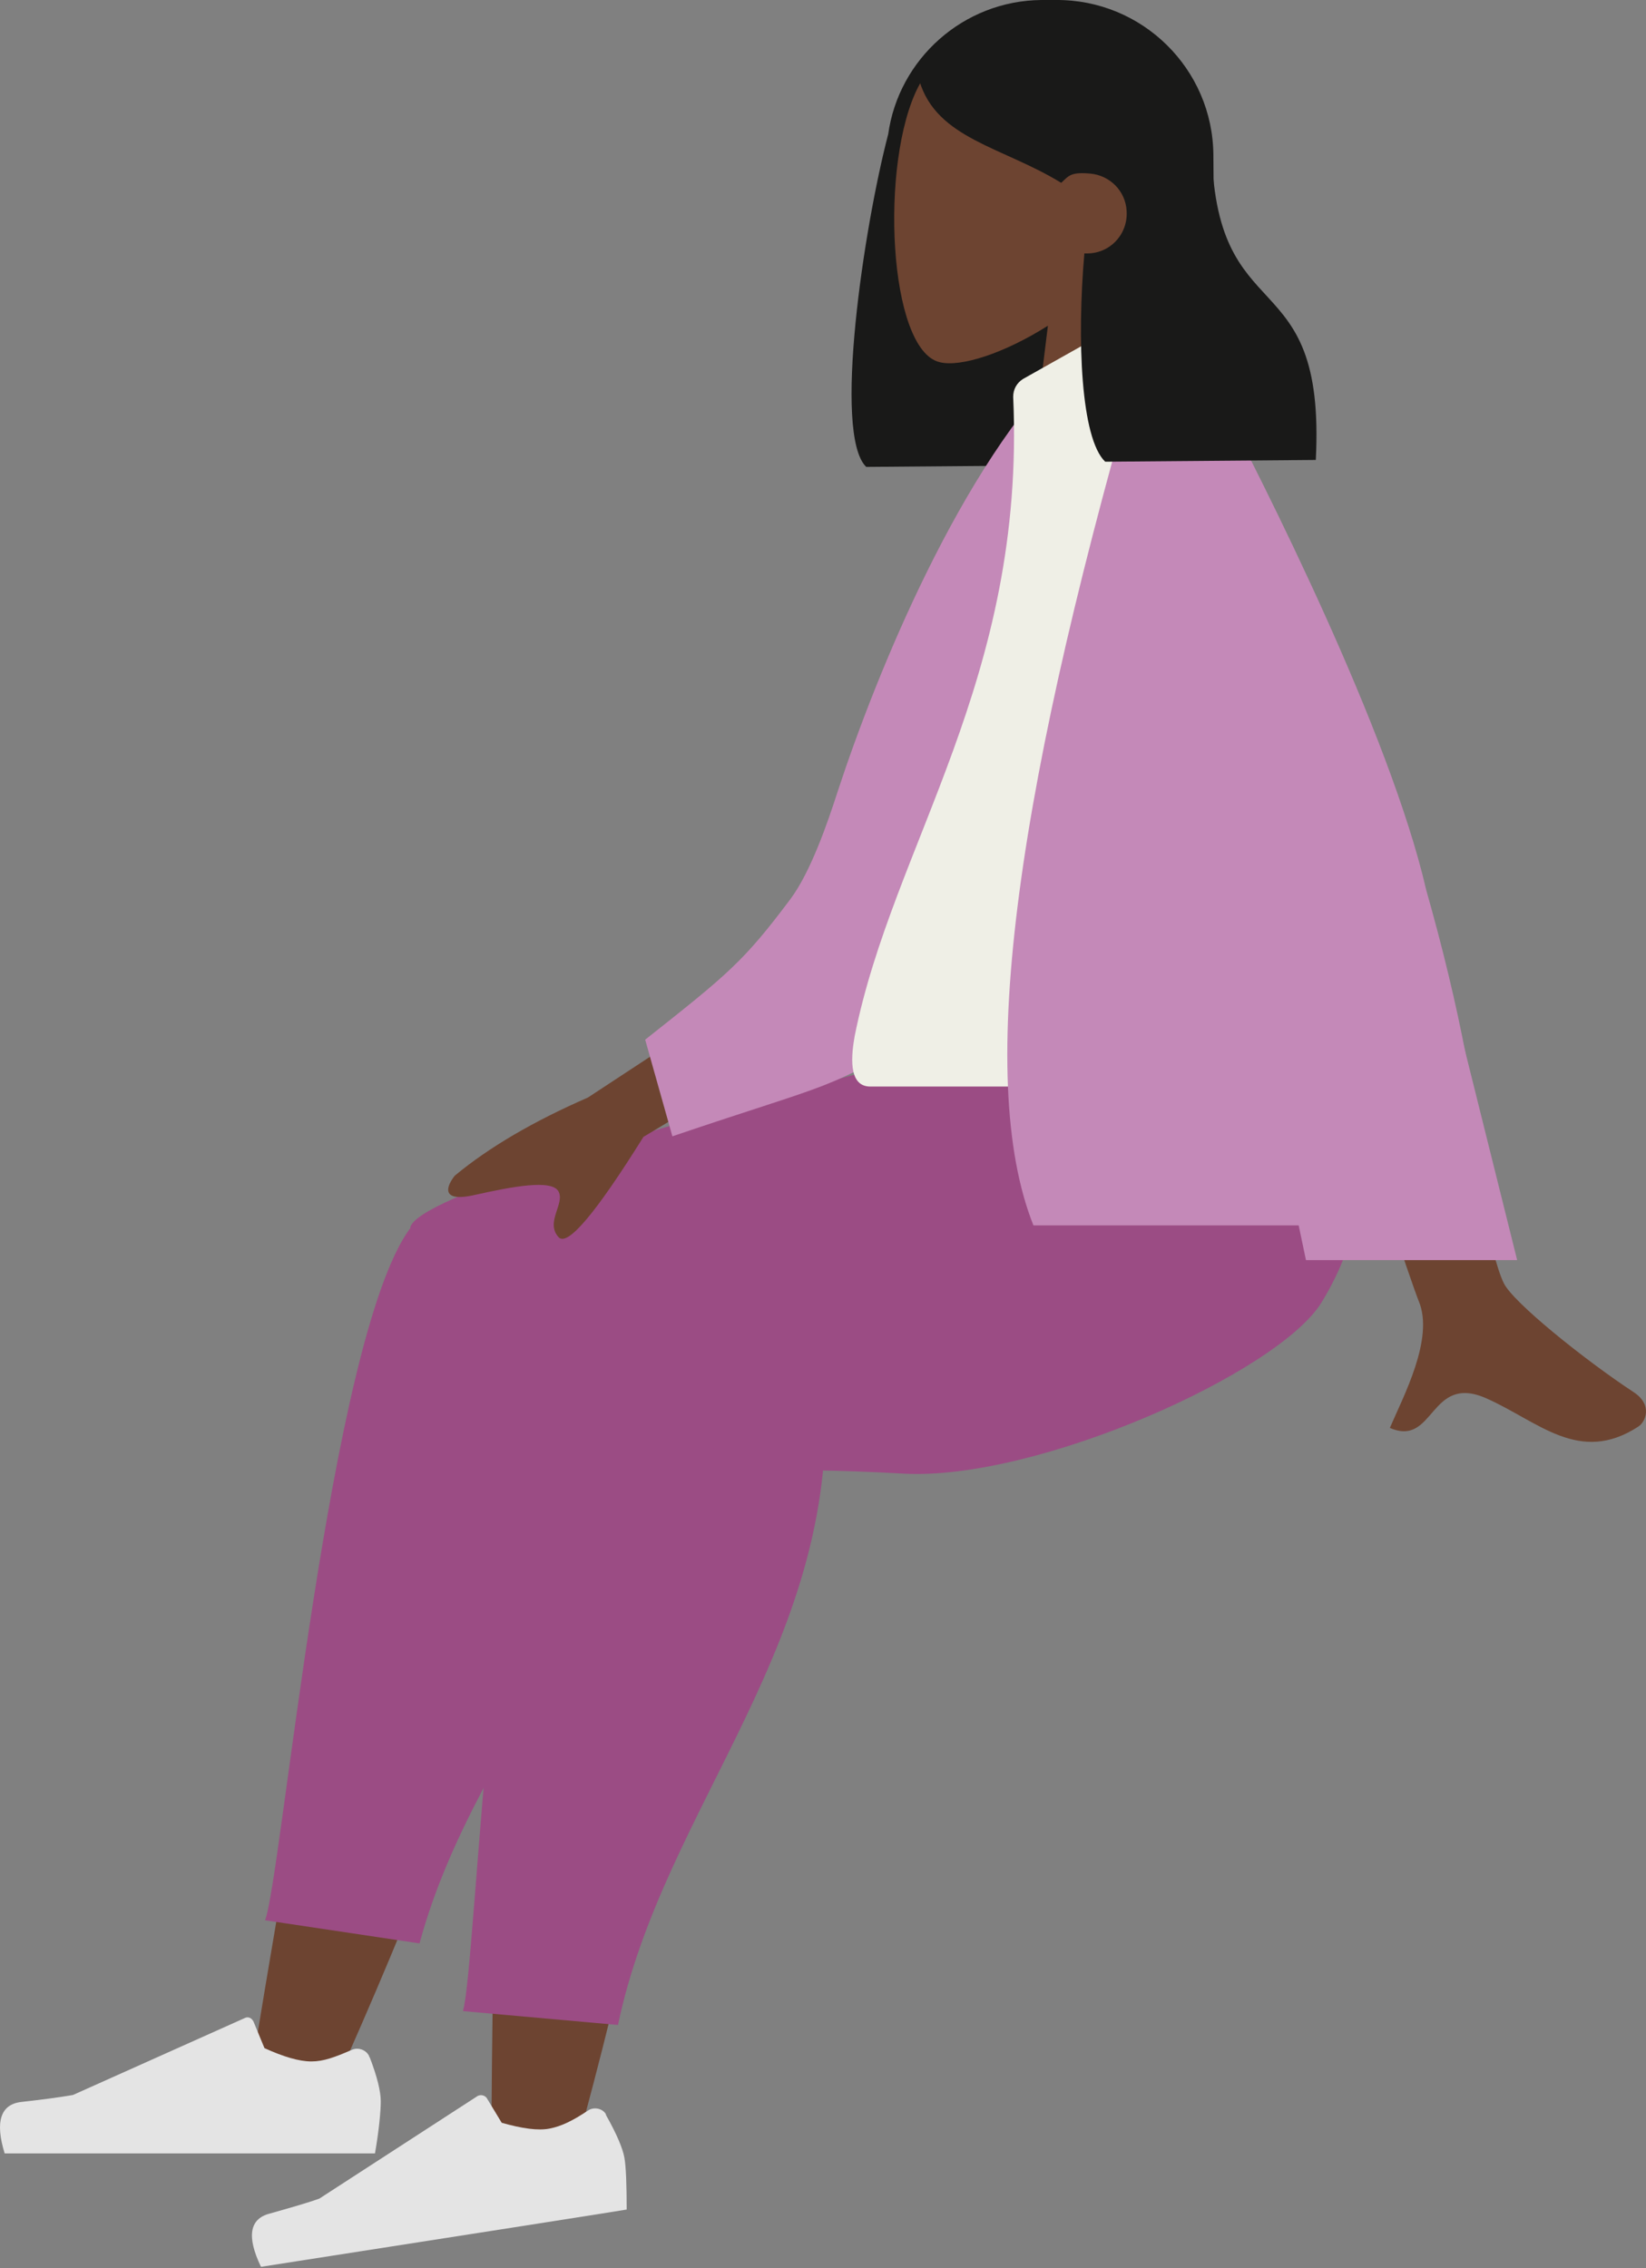
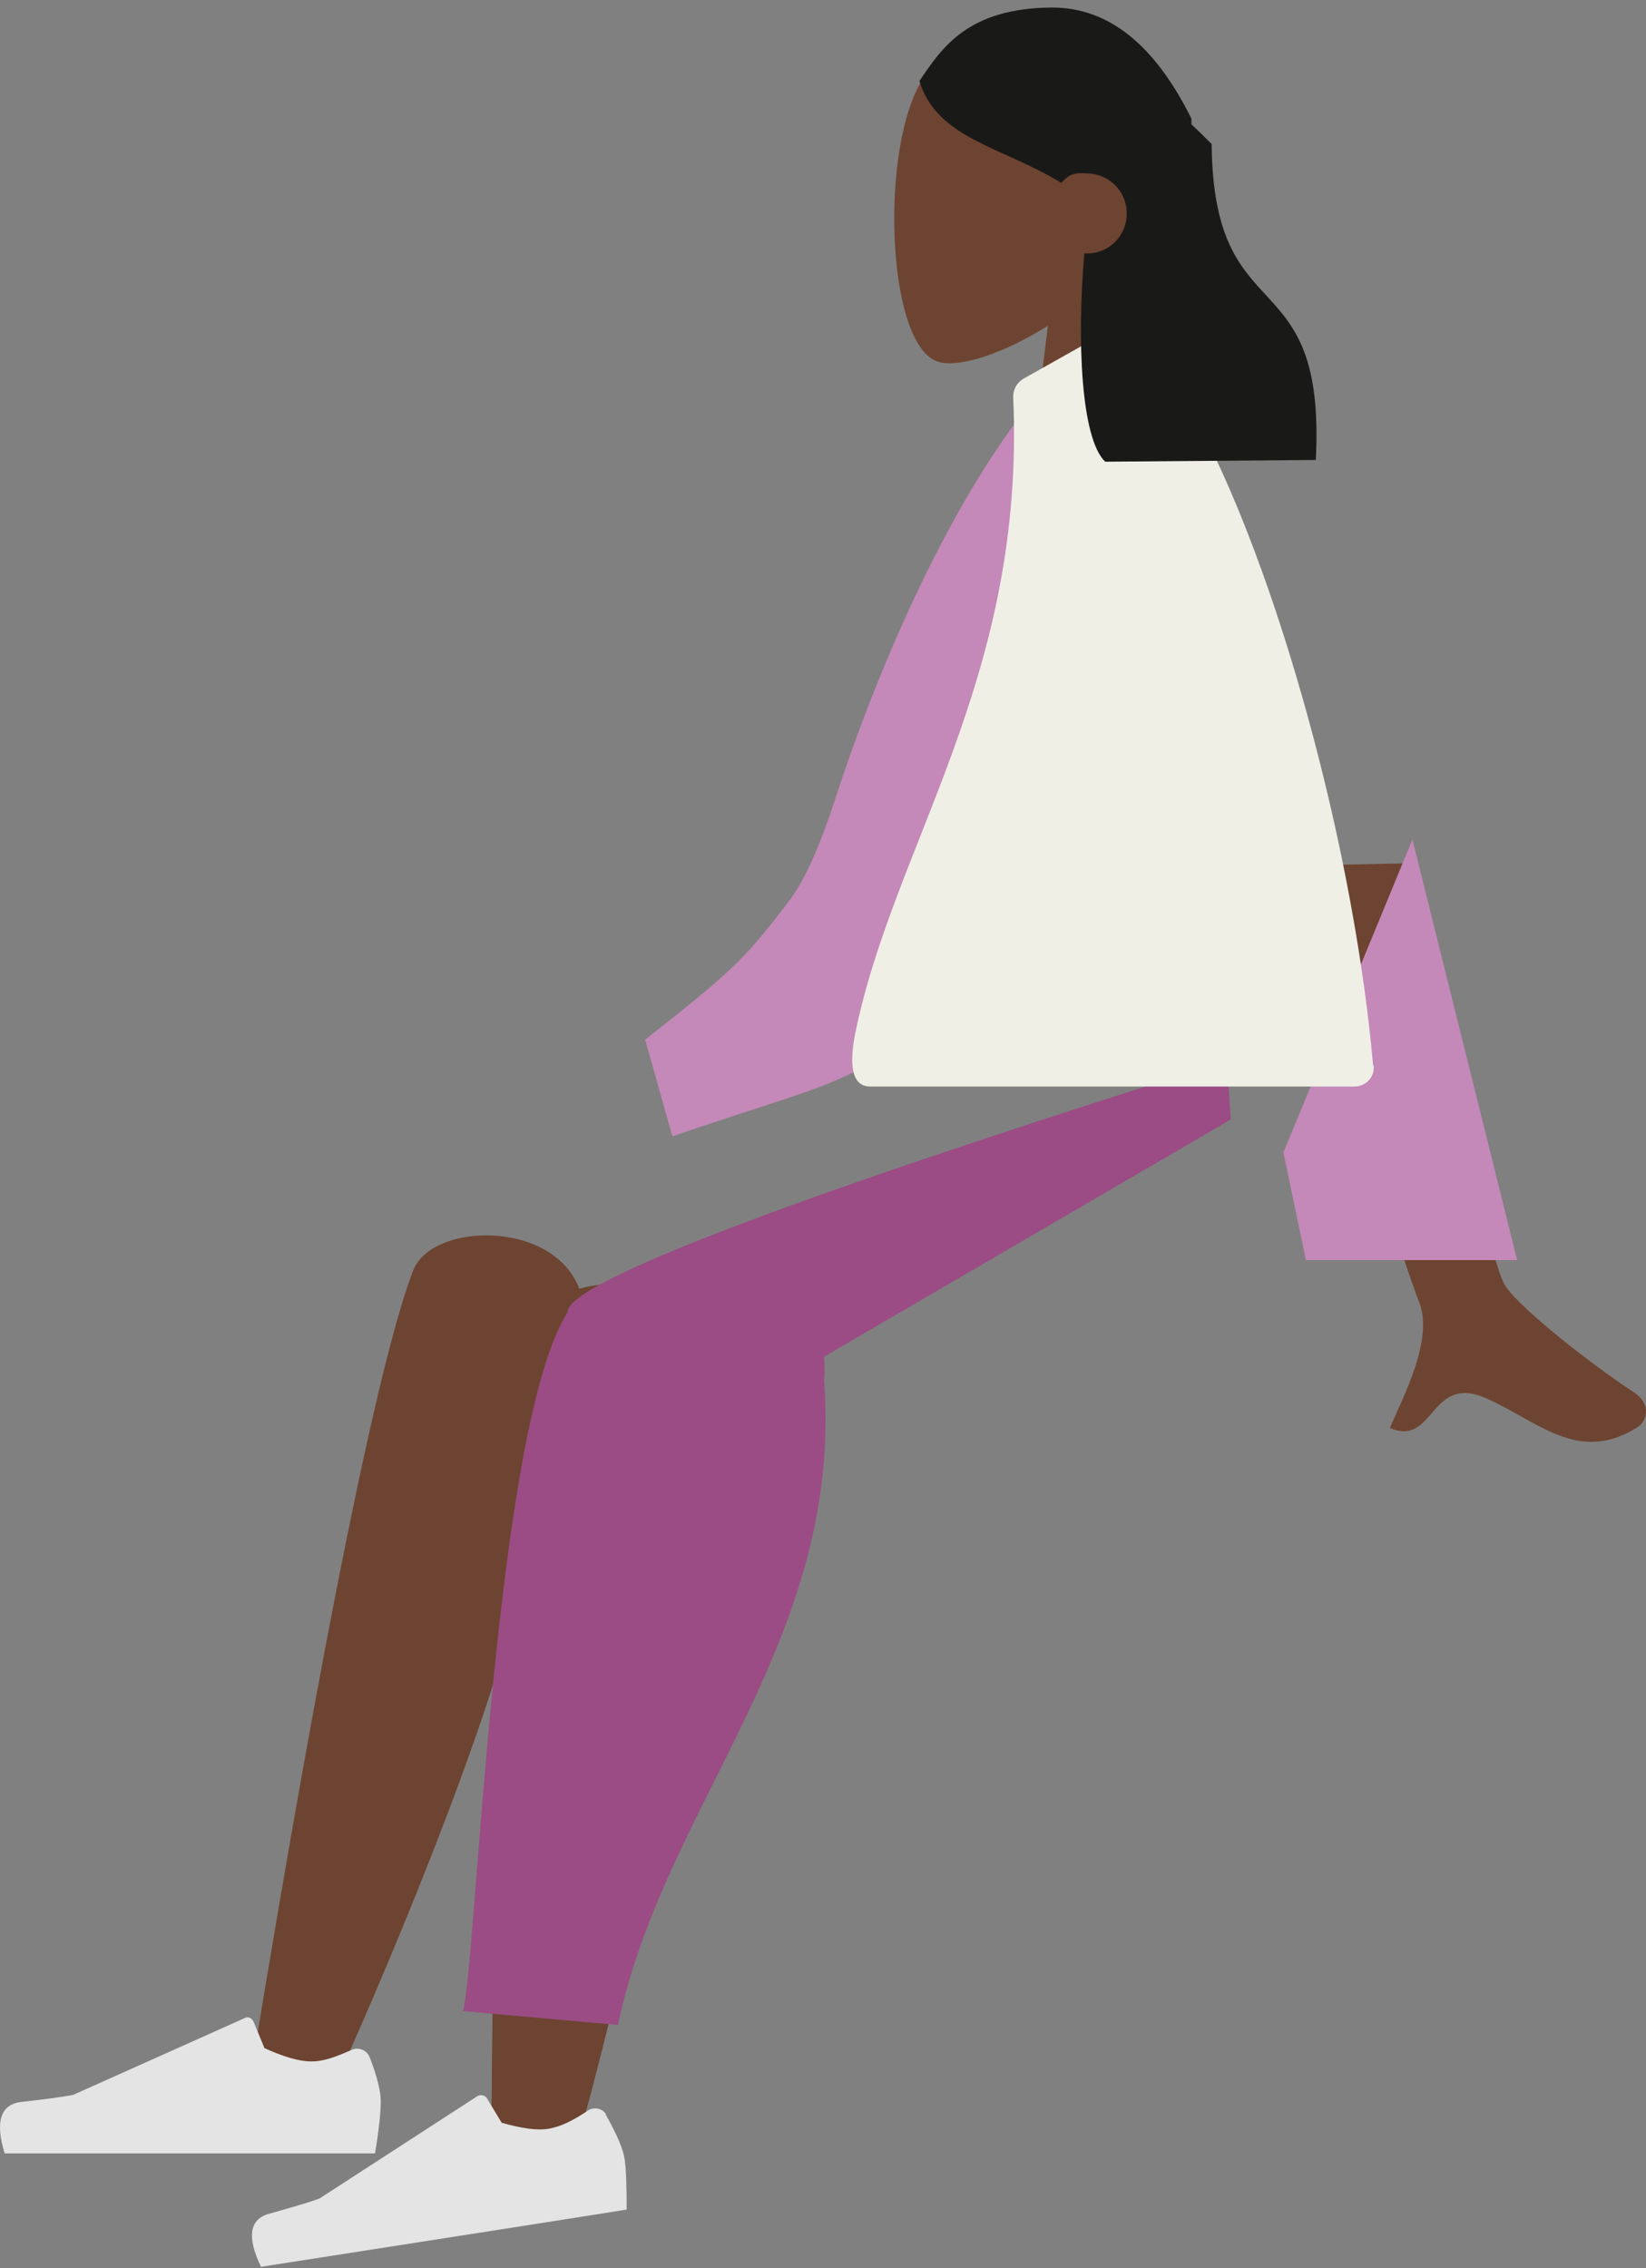
<svg xmlns="http://www.w3.org/2000/svg" width="677" height="933" viewBox="0 0 677 933" fill="none">
  <rect x="0" y="0" width="677" height="933" fill="#808080" stroke="none" />
  <path fill-rule="evenodd" clip-rule="evenodd" d="M136.379 860.551C170.886 783.92 195.875 717.285 206.108 682.063C223.243 621.853 236.332 568.783 239.664 549.03C247.517 501.909 178.978 499.054 169.934 522.614C156.131 558.074 132.333 674.686 103.537 851.032L136.379 860.551Z" fill="#6D4431" />
  <path fill-rule="evenodd" clip-rule="evenodd" d="M152.086 846.272C155.18 854.363 156.607 860.313 156.607 864.359C156.607 868.405 155.894 876.258 154.228 885.777C148.516 885.777 97.826 885.777 1.918 885.777C-2.128 872.688 0.252 865.549 8.82 864.597C17.387 863.645 24.526 862.693 30 861.741L100.681 830.089C102.109 829.375 103.537 830.089 104.251 831.517L108.773 842.464C116.626 846.034 123.052 847.938 128.049 847.938C133.047 847.938 137.569 846.272 144.708 843.178C147.326 841.988 150.658 843.178 151.848 845.796C151.848 845.796 151.848 845.796 151.848 846.034L152.086 846.272Z" fill="#E4E4E4" />
  <path fill-rule="evenodd" clip-rule="evenodd" d="M236.094 886.729C258.464 805.815 272.743 736.086 277.265 699.674C284.88 637.56 289.64 583.062 289.878 563.071C290.354 515.236 222.291 523.09 216.817 547.602C208.725 584.728 203.252 703.72 202.062 882.208L236.094 886.491V886.729Z" fill="#6D4431" />
  <path fill-rule="evenodd" clip-rule="evenodd" d="M249.421 870.308C253.705 877.924 256.085 883.636 256.799 887.443C257.513 891.251 257.751 899.343 257.751 908.862C252.277 909.814 202.063 917.667 107.345 932.422C101.395 920.047 102.585 912.67 110.915 910.528C119.244 908.148 126.146 906.244 131.381 904.34L196.351 862.217C197.541 861.503 199.207 861.741 200.159 862.931L206.346 873.164C214.676 875.544 221.339 876.496 226.099 875.544C230.859 874.592 235.38 872.45 241.806 868.167C244.186 866.501 247.755 867.215 249.183 869.595C249.183 869.595 249.183 869.595 249.183 869.833L249.421 870.308Z" fill="#E4E4E4" />
-   <path fill-rule="evenodd" clip-rule="evenodd" d="M272.743 529.754L451.469 461.928L445.281 422.899H424.814C257.75 465.498 172.314 492.866 168.744 504.765C168.744 504.765 168.744 505.003 168.744 505.241C168.744 505.241 168.744 505.241 168.506 505.479C135.426 550.934 115.673 773.449 109.01 789.87L172.551 799.389C196.826 709.432 274.409 646.604 272.505 538.797C272.981 535.703 273.219 532.609 272.981 529.754H272.743Z" fill="#9B4C84" />
  <path fill-rule="evenodd" clip-rule="evenodd" d="M338.903 558.074L506.206 460.501L505.016 441.462L484.549 442.652C320.102 494.77 236.57 526.898 233.476 539.035C233.476 539.035 233.476 539.273 233.476 539.511C233.476 539.511 233.476 539.511 233.476 539.749C203.014 587.108 195.875 810.099 190.401 827.234L254.181 832.945C273.219 741.797 347.232 674.686 338.903 567.117C339.379 564.023 339.141 560.93 338.903 558.074Z" fill="#9B4C84" />
-   <path fill-rule="evenodd" clip-rule="evenodd" d="M558.561 485.965C558.561 485.965 561.179 506.907 543.568 535.703C525.958 564.499 426.48 609.24 371.506 606.146C316.77 603.053 296.065 606.146 296.065 606.146L280.358 543.557L558.323 431.704V485.965H558.561Z" fill="#9B4C84" />
-   <path fill-rule="evenodd" clip-rule="evenodd" d="M331.286 392.675L241.804 451.457C219.434 461.214 201.109 471.924 187.068 483.585C183.974 487.393 180.405 495.008 195.636 491.438C210.629 488.107 226.812 485.013 229.667 490.011C232.523 495.008 224.194 502.624 229.667 508.811C233.237 513.095 244.898 499.292 264.651 467.64L344.376 419.805L331.762 392.675H331.286Z" fill="#6D4431" />
  <path fill-rule="evenodd" clip-rule="evenodd" d="M580.455 355.074L523.815 356.264C560.703 468.83 580.693 528.326 583.549 535.227C589.975 550.696 577.124 574.495 571.65 587.346C590.213 595.437 587.833 564.737 611.393 575.209C632.812 584.728 649.471 602.577 673.745 586.87C676.839 584.966 679.933 577.826 671.841 572.591C651.613 559.264 622.341 535.703 618.533 527.85C613.059 517.141 600.446 459.549 580.693 355.074H580.455Z" fill="#6D4431" />
  <path fill-rule="evenodd" clip-rule="evenodd" d="M527.862 474.065L537.143 518.33H624.007L580.932 345.316L527.862 474.065Z" fill="#C489B8" />
-   <path fill-rule="evenodd" clip-rule="evenodd" d="M428.384 0.001H434.333C469.793 -0.237 498.827 28.322 499.065 63.781L499.541 126.609C499.779 159.689 475.029 187.057 442.901 190.865C442.901 190.865 442.901 191.103 442.901 191.341L356.275 192.054C342.472 178.727 355.323 93.291 365.318 55.214C369.602 24.276 396.256 0.239 428.384 0.001Z" fill="#191918" />
  <path fill-rule="evenodd" clip-rule="evenodd" d="M488.832 214.187L421.006 215.377L431.002 133.987C412.915 145.41 395.066 151.121 386.499 148.98C365.318 143.982 361.748 66.637 377.693 35.699C393.4 4.999 477.409 -9.994 482.644 50.216C484.548 71.159 475.981 89.96 463.368 105.667L488.832 213.949V214.187Z" fill="#6D4431" />
  <path fill-rule="evenodd" clip-rule="evenodd" d="M463.369 152.073L439.808 148.028C395.305 191.341 360.559 276.777 344.615 325.326C340.331 338.653 333.429 358.643 325.1 369.829C305.823 395.531 299.636 400.528 265.366 427.659L276.551 467.402C343.901 444.556 339.379 449.315 381.978 423.375C450.041 382.204 465.748 235.13 463.369 151.835V152.073Z" fill="#C489B8" />
  <path fill-rule="evenodd" clip-rule="evenodd" d="M564.987 438.368C565.463 443.127 561.655 446.935 557.134 446.935H357.941C348.422 446.935 350.326 433.132 351.516 426.231C367.223 347.458 421.959 279.633 416.723 163.258C416.723 160.165 418.151 157.547 420.769 155.881L455.039 136.604C457.181 135.414 460.036 135.176 462.178 136.366C499.066 153.501 553.564 312.474 564.749 438.13L564.987 438.368Z" fill="#EFEFE6" />
-   <path fill-rule="evenodd" clip-rule="evenodd" d="M480.265 142.554L471.935 138.746C418.151 322.231 400.778 443.127 425.053 504.051H612.108C609.252 459.31 599.733 412.189 586.644 366.258C571.651 301.051 519.294 197.766 500.256 161.592C495.972 153.263 488.832 146.599 480.265 142.554Z" fill="#C489B8" />
  <path fill-rule="evenodd" clip-rule="evenodd" d="M447.185 104.238C456.705 104.238 464.082 96.147 463.368 86.627C462.892 78.536 456.467 72.11 448.375 71.397C440.284 70.683 439.57 72.348 436.476 75.204C412.44 60.449 385.309 57.117 378.17 33.319C387.451 19.516 398.16 3.333 432.668 3.095C455.753 3.095 474.791 18.088 490.022 48.788V51.168C492.64 53.548 495.496 56.404 498.352 59.259C499.066 138.27 545.473 105.428 541.189 189.198L454.563 189.912C444.567 180.393 442.902 139.936 445.995 104.238C446.233 104.238 446.471 104.238 446.709 104.238H447.185Z" fill="#191918" />
</svg>